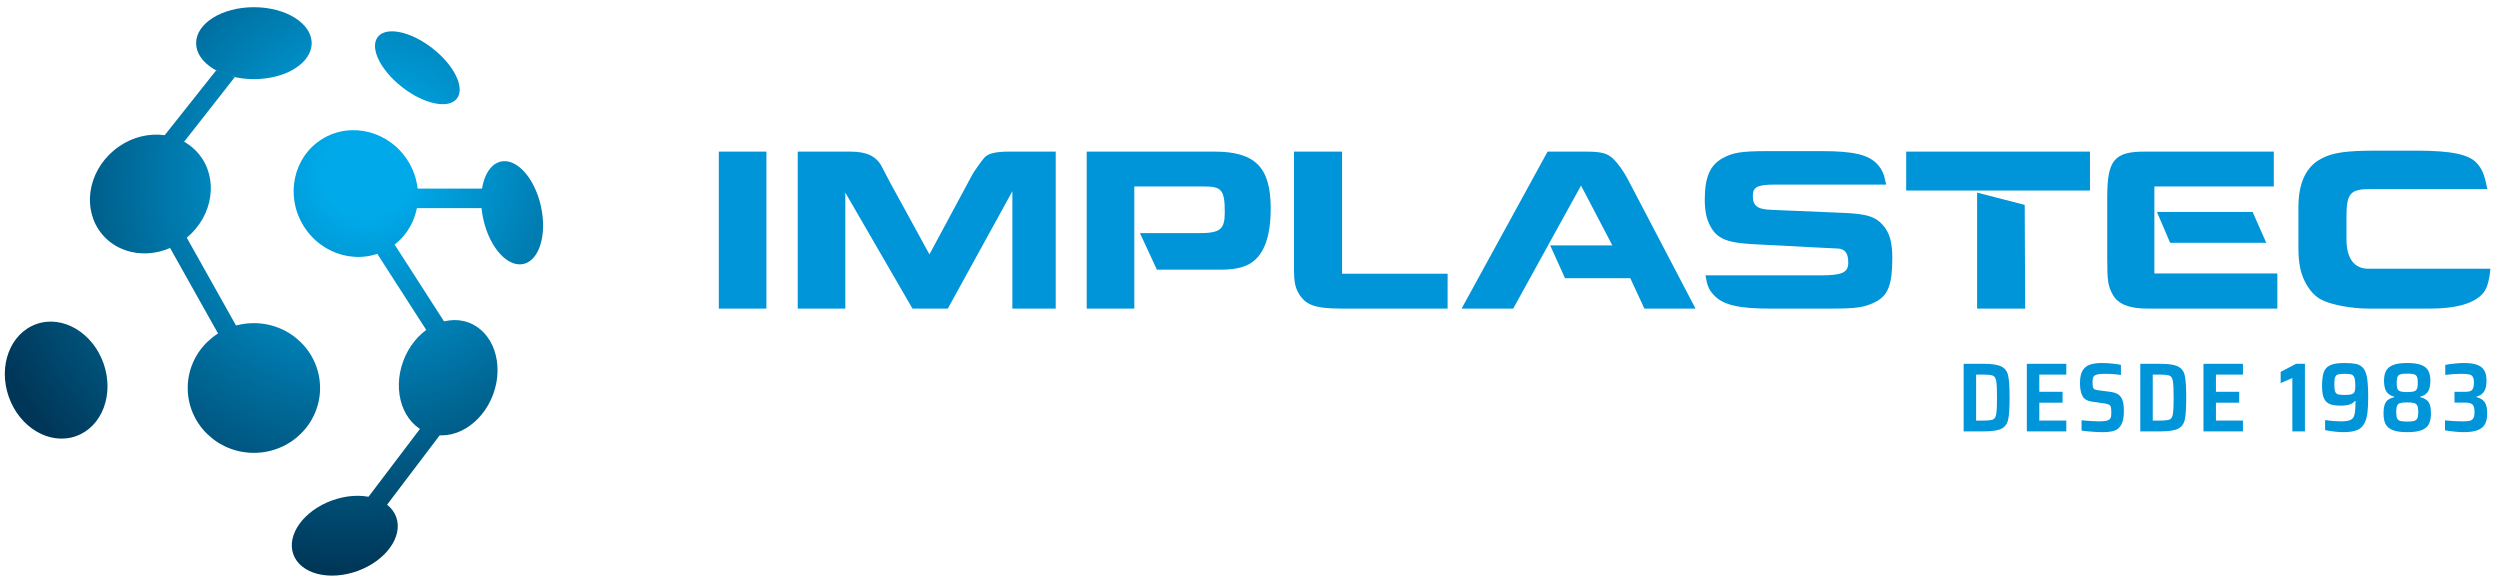
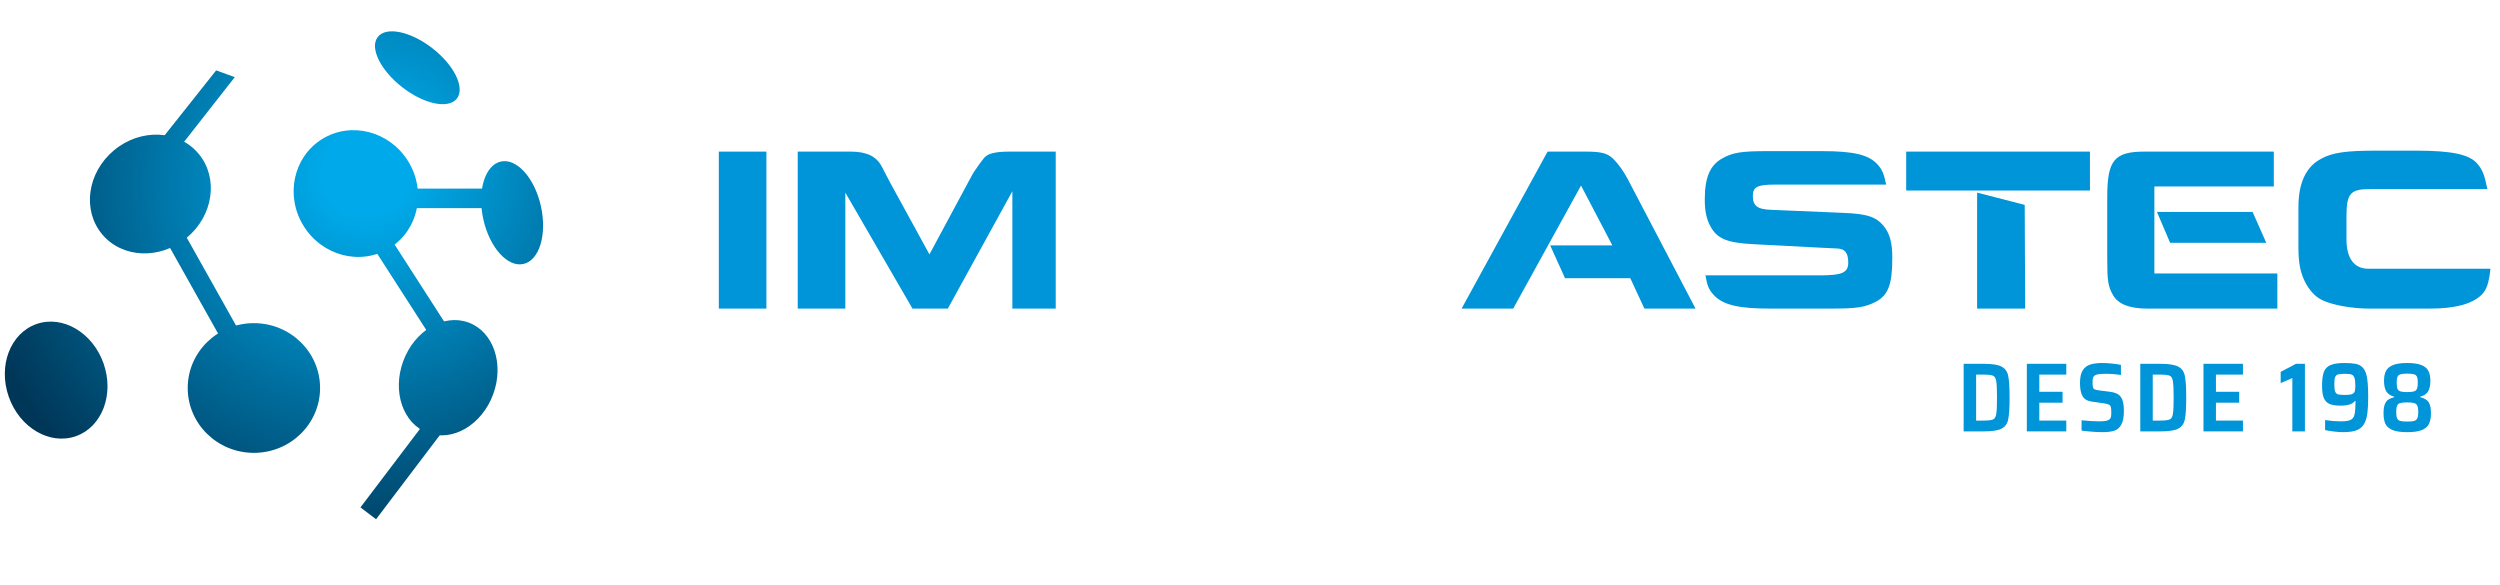
<svg xmlns="http://www.w3.org/2000/svg" width="205" height="48" viewBox="0 0 205 48" fill="none">
  <path d="M58.943 12.432V25.305H62.846V12.432H58.943Z" fill="#0094D9" />
  <path d="M65.414 12.432V25.305H69.317V15.795L74.823 25.305H77.721L83.014 15.679V25.305H86.569V12.432H82.743C81.739 12.432 81.082 12.567 80.792 12.857C80.696 12.934 80.502 13.185 80.213 13.591C79.962 13.939 79.768 14.229 79.633 14.5L76.214 20.859L72.987 14.964L72.311 13.669C71.867 12.818 71.075 12.432 69.742 12.432H65.414Z" fill="#0094D9" />
-   <path d="M89.11 25.305H93.013V15.292H98.828C100.18 15.292 100.431 15.621 100.431 17.399C100.431 18.829 100.064 19.119 98.248 19.119H93.476L94.867 22.115H100.045C101.146 22.115 101.88 21.961 102.479 21.632C103.619 20.956 104.198 19.467 104.198 17.09C104.198 13.707 102.923 12.432 99.581 12.432H89.11V25.305Z" fill="#0094D9" />
-   <path d="M106.108 12.432V22.115C106.108 23.043 106.205 23.565 106.475 24.029C107.055 25.034 107.847 25.305 110.069 25.305H118.704V22.444H110.049V12.432H106.108Z" fill="#0094D9" />
  <path d="M126.902 12.432L119.851 25.305H124.082L129.645 15.215L132.215 20.125H127.115L128.332 22.811H133.683L134.842 25.305H139.034L133.509 14.751C133.142 14.055 132.736 13.476 132.292 13.031C131.828 12.567 131.287 12.432 130.07 12.432H126.902Z" fill="#0094D9" />
  <path d="M139.849 22.579C139.984 23.41 140.119 23.739 140.506 24.164C141.24 24.995 142.534 25.305 145.123 25.305H150.107C152.251 25.305 152.908 25.208 153.816 24.744C154.84 24.203 155.169 23.314 155.169 21.13C155.169 19.892 154.956 19.119 154.435 18.501C153.816 17.766 153.063 17.535 151.189 17.457L145.239 17.206C144.099 17.167 143.732 16.877 143.732 16.066C143.732 15.331 144.099 15.138 145.529 15.138H154.666C154.492 14.268 154.338 13.92 153.971 13.495C153.237 12.683 152 12.393 149.392 12.393H144.91C142.785 12.393 142.07 12.509 141.22 12.992C140.216 13.553 139.791 14.558 139.791 16.375C139.791 17.283 139.926 17.94 140.235 18.52C140.795 19.583 141.588 19.912 143.867 20.028L149.431 20.318L150.648 20.376C151.286 20.395 151.556 20.743 151.556 21.535C151.556 22.347 151.073 22.579 149.276 22.579H139.849Z" fill="#0094D9" />
  <path d="M162.123 25.305H166.064L166.026 16.8L162.123 15.795V25.305ZM156.308 15.621H171.377V12.432H156.308V15.621Z" fill="#0094D9" />
  <path d="M176.87 17.38L177.952 19.912H185.834L184.714 17.38H176.87ZM186.452 12.432H175.866C173.373 12.432 172.794 13.128 172.794 16.162V21.207C172.794 23.024 172.852 23.449 173.258 24.183C173.683 24.937 174.61 25.305 176.078 25.305H186.742V22.425H176.658V15.292H186.452V12.432Z" fill="#0094D9" />
  <path d="M203.963 15.505C203.732 14.345 203.558 13.901 203.133 13.418C202.495 12.664 201.046 12.354 198.148 12.354H194.826C192.391 12.354 191.271 12.509 190.344 13.012C189.088 13.669 188.47 15.002 188.47 16.993V20.279C188.47 21.613 188.644 22.444 189.088 23.256C189.436 23.874 189.861 24.319 190.344 24.57C191.136 24.995 192.836 25.305 194.246 25.305H199.23C201.317 25.305 202.708 24.937 203.5 24.164C203.905 23.758 204.099 23.178 204.215 22.038H194.207C193.048 22.038 192.411 21.188 192.411 19.641V17.747C192.411 15.872 192.72 15.505 194.343 15.505H203.963Z" fill="#0094D9" />
  <path d="M161.019 29.832H162.685C163.366 29.832 163.849 29.91 164.134 30.065C164.423 30.216 164.603 30.468 164.673 30.822C164.748 31.171 164.786 31.765 164.786 32.602C164.786 33.44 164.748 34.036 164.673 34.39C164.603 34.739 164.423 34.992 164.134 35.147C163.849 35.297 163.366 35.373 162.685 35.373H161.019V29.832ZM162.637 34.487C163.028 34.487 163.291 34.457 163.425 34.398C163.565 34.339 163.653 34.191 163.691 33.955C163.734 33.719 163.755 33.268 163.755 32.602C163.755 31.936 163.734 31.485 163.691 31.249C163.653 31.013 163.565 30.865 163.425 30.806C163.291 30.747 163.028 30.718 162.637 30.718H162.041V34.487H162.637Z" fill="#0094D9" />
  <path d="M166.2 35.373V29.832H169.436V30.718H167.223V32.127H169.13V33.021H167.223V34.487H169.436V35.373H166.2Z" fill="#0094D9" />
  <path d="M172.419 35.437C172.14 35.437 171.842 35.424 171.525 35.397C171.209 35.375 170.93 35.346 170.688 35.308V34.463C171.289 34.522 171.767 34.551 172.121 34.551C172.363 34.551 172.55 34.538 172.685 34.511C172.819 34.484 172.918 34.441 172.982 34.382C173.047 34.328 173.087 34.259 173.103 34.173C173.119 34.087 173.127 33.963 173.127 33.802C173.127 33.604 173.114 33.461 173.087 33.375C173.066 33.289 173.02 33.228 172.95 33.19C172.88 33.147 172.762 33.112 172.596 33.086L171.574 32.941C171.187 32.892 170.922 32.745 170.777 32.498C170.632 32.245 170.559 31.883 170.559 31.41C170.559 30.959 170.632 30.616 170.777 30.38C170.927 30.138 171.131 29.977 171.389 29.896C171.652 29.81 171.984 29.767 172.387 29.767C172.66 29.767 172.937 29.784 173.216 29.816C173.495 29.843 173.728 29.878 173.916 29.92V30.75C173.53 30.686 173.103 30.653 172.636 30.653C172.4 30.653 172.212 30.664 172.073 30.686C171.939 30.707 171.837 30.742 171.767 30.79C171.692 30.838 171.643 30.906 171.622 30.991C171.601 31.072 171.59 31.196 171.59 31.362C171.59 31.544 171.601 31.676 171.622 31.757C171.643 31.837 171.686 31.893 171.751 31.926C171.815 31.958 171.925 31.985 172.081 32.006L173.111 32.143C173.337 32.175 173.522 32.237 173.667 32.328C173.817 32.414 173.935 32.557 174.021 32.755C174.112 32.981 174.158 33.297 174.158 33.706C174.158 34.194 174.088 34.565 173.948 34.817C173.814 35.069 173.624 35.236 173.377 35.316C173.135 35.397 172.816 35.437 172.419 35.437Z" fill="#0094D9" />
  <path d="M175.503 29.832H177.169C177.851 29.832 178.334 29.91 178.618 30.065C178.908 30.216 179.088 30.468 179.157 30.822C179.233 31.171 179.27 31.765 179.27 32.602C179.27 33.44 179.233 34.036 179.157 34.39C179.088 34.739 178.908 34.992 178.618 35.147C178.334 35.297 177.851 35.373 177.169 35.373H175.503V29.832ZM177.121 34.487C177.513 34.487 177.776 34.457 177.91 34.398C178.049 34.339 178.138 34.191 178.175 33.955C178.218 33.719 178.24 33.268 178.24 32.602C178.24 31.936 178.218 31.485 178.175 31.249C178.138 31.013 178.049 30.865 177.91 30.806C177.776 30.747 177.513 30.718 177.121 30.718H176.525V34.487H177.121Z" fill="#0094D9" />
  <path d="M180.685 35.373V29.832H183.921V30.718H181.707V32.127H183.615V33.021H181.707V34.487H183.921V35.373H180.685Z" fill="#0094D9" />
  <path d="M187.972 35.373V31L187.015 31.41V30.492L188.27 29.832H189.003V35.373H187.972Z" fill="#0094D9" />
  <path d="M192.14 35.437C191.941 35.437 191.7 35.421 191.415 35.389C191.136 35.357 190.884 35.316 190.659 35.268V34.447C190.879 34.479 191.107 34.506 191.343 34.527C191.584 34.543 191.783 34.551 191.938 34.551C192.319 34.551 192.59 34.511 192.751 34.43C192.918 34.35 193.025 34.2 193.073 33.979C193.127 33.759 193.154 33.392 193.154 32.876H193.106C192.912 33.134 192.526 33.263 191.946 33.263C191.571 33.263 191.276 33.222 191.061 33.142C190.846 33.061 190.683 32.906 190.57 32.675C190.463 32.444 190.409 32.103 190.409 31.652C190.409 31.153 190.457 30.771 190.554 30.508C190.651 30.245 190.828 30.057 191.085 29.945C191.343 29.826 191.726 29.767 192.236 29.767C192.617 29.767 192.92 29.789 193.146 29.832C193.371 29.875 193.554 29.961 193.693 30.09C193.838 30.218 193.948 30.409 194.023 30.661C194.088 30.865 194.131 31.12 194.152 31.426C194.179 31.727 194.192 32.108 194.192 32.57C194.192 33.053 194.174 33.453 194.136 33.77C194.104 34.087 194.042 34.353 193.951 34.567C193.822 34.889 193.615 35.115 193.331 35.244C193.052 35.373 192.655 35.437 192.14 35.437ZM192.285 32.385C192.542 32.385 192.73 32.363 192.848 32.32C192.966 32.277 193.044 32.208 193.081 32.111C193.119 32.009 193.138 31.851 193.138 31.636C193.138 31.324 193.111 31.102 193.057 30.967C193.009 30.833 192.929 30.747 192.816 30.71C192.709 30.672 192.531 30.653 192.285 30.653C192.022 30.653 191.834 30.669 191.721 30.702C191.608 30.734 191.528 30.809 191.48 30.927C191.437 31.04 191.415 31.23 191.415 31.499C191.415 31.784 191.437 31.985 191.48 32.103C191.523 32.221 191.6 32.299 191.713 32.337C191.831 32.369 192.022 32.385 192.285 32.385Z" fill="#0094D9" />
  <path d="M197.39 35.437C196.88 35.437 196.483 35.381 196.199 35.268C195.92 35.155 195.724 34.989 195.611 34.769C195.504 34.548 195.45 34.259 195.45 33.899C195.45 33.593 195.482 33.351 195.547 33.174C195.611 32.997 195.705 32.865 195.828 32.779C195.957 32.688 196.126 32.616 196.336 32.562V32.53C196.046 32.46 195.831 32.323 195.692 32.119C195.557 31.915 195.49 31.614 195.49 31.217C195.49 30.873 195.549 30.597 195.668 30.387C195.791 30.178 195.989 30.022 196.263 29.92C196.537 29.818 196.912 29.767 197.39 29.767C197.868 29.767 198.243 29.818 198.517 29.92C198.796 30.022 198.995 30.178 199.113 30.387C199.231 30.597 199.29 30.873 199.29 31.217C199.29 31.614 199.223 31.915 199.089 32.119C198.954 32.323 198.74 32.46 198.445 32.53V32.562C198.654 32.616 198.823 32.688 198.952 32.779C199.08 32.865 199.177 32.997 199.241 33.174C199.306 33.351 199.338 33.593 199.338 33.899C199.338 34.259 199.282 34.548 199.169 34.769C199.062 34.989 198.866 35.155 198.581 35.268C198.297 35.381 197.9 35.437 197.39 35.437ZM197.39 32.151C197.642 32.151 197.827 32.133 197.946 32.095C198.064 32.057 198.144 31.988 198.187 31.886C198.235 31.778 198.259 31.614 198.259 31.394C198.259 31.169 198.238 31.005 198.195 30.903C198.152 30.801 198.072 30.731 197.954 30.694C197.835 30.656 197.648 30.637 197.39 30.637C197.138 30.637 196.953 30.656 196.835 30.694C196.717 30.731 196.636 30.801 196.593 30.903C196.55 31.005 196.529 31.169 196.529 31.394C196.529 31.614 196.55 31.778 196.593 31.886C196.641 31.988 196.722 32.057 196.835 32.095C196.953 32.133 197.138 32.151 197.39 32.151ZM197.39 34.567C197.648 34.567 197.835 34.551 197.954 34.519C198.077 34.481 198.166 34.409 198.219 34.302C198.273 34.194 198.3 34.025 198.3 33.794C198.3 33.553 198.273 33.378 198.219 33.271C198.171 33.158 198.085 33.086 197.962 33.053C197.844 33.016 197.653 32.997 197.39 32.997C197.127 32.997 196.934 33.016 196.811 33.053C196.692 33.086 196.609 33.158 196.561 33.271C196.513 33.378 196.489 33.553 196.489 33.794C196.489 34.025 196.513 34.194 196.561 34.302C196.615 34.409 196.701 34.481 196.819 34.519C196.942 34.551 197.133 34.567 197.39 34.567Z" fill="#0094D9" />
-   <path d="M202.026 35.437C201.795 35.437 201.535 35.421 201.245 35.389C200.955 35.362 200.703 35.327 200.488 35.284V34.471C201.014 34.524 201.478 34.551 201.881 34.551C202.16 34.551 202.366 34.538 202.5 34.511C202.64 34.479 202.742 34.412 202.806 34.31C202.876 34.202 202.911 34.033 202.911 33.802C202.911 33.587 202.887 33.424 202.839 33.311C202.79 33.198 202.71 33.12 202.597 33.077C202.49 33.035 202.337 33.013 202.138 33.013H201.269V32.127H202.138C202.31 32.127 202.447 32.111 202.549 32.079C202.651 32.041 202.729 31.969 202.782 31.861C202.836 31.754 202.863 31.598 202.863 31.394C202.863 31.163 202.83 30.997 202.766 30.895C202.707 30.793 202.608 30.729 202.468 30.702C202.334 30.669 202.117 30.653 201.816 30.653C201.408 30.653 200.974 30.683 200.512 30.742V29.92C200.716 29.878 200.96 29.843 201.245 29.816C201.535 29.784 201.797 29.767 202.034 29.767C202.495 29.767 202.86 29.818 203.128 29.92C203.402 30.022 203.598 30.178 203.716 30.387C203.834 30.597 203.893 30.873 203.893 31.217C203.893 31.614 203.823 31.915 203.684 32.119C203.55 32.323 203.34 32.46 203.056 32.53V32.562C203.362 32.632 203.587 32.766 203.732 32.965C203.877 33.158 203.949 33.469 203.949 33.899C203.949 34.248 203.893 34.532 203.78 34.752C203.673 34.973 203.477 35.142 203.193 35.26C202.914 35.378 202.525 35.437 202.026 35.437Z" fill="#0094D9" />
  <path d="M33.465 13.216C34.994 15.682 34.315 18.871 31.949 20.338C29.582 21.805 26.424 20.995 24.895 18.528C23.366 16.061 24.045 12.872 26.411 11.405C28.778 9.938 31.936 10.749 33.465 13.216Z" fill="url(#paint0_radial_558_118)" />
  <path d="M40.44 32.33C39.52 34.83 37.123 36.25 35.087 35.5C33.05 34.751 32.144 32.117 33.064 29.616C33.983 27.116 36.38 25.696 38.417 26.445C40.454 27.195 41.36 29.829 40.44 32.33Z" fill="url(#paint1_radial_558_118)" />
  <path d="M26.246 31.816C26.246 34.753 23.816 37.134 20.819 37.134C17.822 37.134 15.393 34.753 15.393 31.816C15.393 28.879 17.822 26.498 20.819 26.498C23.816 26.498 26.246 28.879 26.246 31.816Z" fill="url(#paint2_radial_558_118)" />
  <path d="M16.289 12.612C17.938 14.591 17.502 17.672 15.316 19.493C13.13 21.314 10.021 21.186 8.372 19.207C6.723 17.228 7.159 14.148 9.345 12.326C11.531 10.505 14.64 10.633 16.289 12.612Z" fill="url(#paint3_radial_558_118)" />
  <path d="M8.492 29.803C9.385 32.342 8.369 35.012 6.222 35.767C4.075 36.522 1.611 35.075 0.718 32.536C-0.174 29.997 0.842 27.327 2.988 26.572C5.135 25.817 7.599 27.264 8.492 29.803Z" fill="url(#paint4_radial_558_118)" />
-   <path d="M25.557 3.54C25.557 5.169 23.436 6.489 20.819 6.489C18.203 6.489 16.082 5.169 16.082 3.54C16.082 1.911 18.203 0.59 20.819 0.59C23.436 0.59 25.557 1.911 25.557 3.54Z" fill="url(#paint5_radial_558_118)" />
  <path d="M37.464 8.083C36.778 8.964 34.77 8.546 32.98 7.151C31.189 5.755 30.293 3.91 30.979 3.03C31.665 2.15 33.673 2.567 35.464 3.963C37.254 5.358 38.15 7.203 37.464 8.083Z" fill="url(#paint6_radial_558_118)" />
  <path d="M42.917 21.646C41.611 21.934 40.139 20.286 39.629 17.966C39.119 15.647 39.765 13.534 41.071 13.246C42.377 12.959 43.85 14.607 44.359 16.927C44.869 19.246 44.224 21.359 42.917 21.646Z" fill="url(#paint7_radial_558_118)" />
-   <path d="M24.056 45.462C23.475 43.866 24.892 41.885 27.22 41.038C29.548 40.191 31.907 40.798 32.487 42.395C33.068 43.991 31.651 45.972 29.323 46.819C26.995 47.666 24.636 47.059 24.056 45.462Z" fill="url(#paint8_radial_558_118)" />
  <path fill-rule="evenodd" clip-rule="evenodd" d="M17.723 5.772L19.253 6.324L12.653 14.745L21.736 30.938L20.335 31.724L10.725 14.59L17.723 5.772ZM27.496 15.463H40.466V17.069H30.439L37.676 28.32L36.743 34.787L30.837 42.577L29.557 41.606L35.212 34.147L36.001 28.685L27.496 15.463Z" fill="url(#paint9_radial_558_118)" />
  <defs>
    <radialGradient id="paint0_radial_558_118" cx="0" cy="0" r="1" gradientUnits="userSpaceOnUse" gradientTransform="translate(30.112 14.123) rotate(141.423) scale(33.887 32.09)">
      <stop offset="0.112" stop-color="#00A9E9" />
      <stop offset="1" stop-color="#003657" />
    </radialGradient>
    <radialGradient id="paint1_radial_558_118" cx="0" cy="0" r="1" gradientUnits="userSpaceOnUse" gradientTransform="translate(30.112 14.123) rotate(141.423) scale(33.887 32.09)">
      <stop offset="0.112" stop-color="#00A9E9" />
      <stop offset="1" stop-color="#003657" />
    </radialGradient>
    <radialGradient id="paint2_radial_558_118" cx="0" cy="0" r="1" gradientUnits="userSpaceOnUse" gradientTransform="translate(30.112 14.123) rotate(141.423) scale(33.887 32.09)">
      <stop offset="0.112" stop-color="#00A9E9" />
      <stop offset="1" stop-color="#003657" />
    </radialGradient>
    <radialGradient id="paint3_radial_558_118" cx="0" cy="0" r="1" gradientUnits="userSpaceOnUse" gradientTransform="translate(30.112 14.123) rotate(141.423) scale(33.887 32.09)">
      <stop offset="0.112" stop-color="#00A9E9" />
      <stop offset="1" stop-color="#003657" />
    </radialGradient>
    <radialGradient id="paint4_radial_558_118" cx="0" cy="0" r="1" gradientUnits="userSpaceOnUse" gradientTransform="translate(30.112 14.123) rotate(141.423) scale(33.887 32.09)">
      <stop offset="0.112" stop-color="#00A9E9" />
      <stop offset="1" stop-color="#003657" />
    </radialGradient>
    <radialGradient id="paint5_radial_558_118" cx="0" cy="0" r="1" gradientUnits="userSpaceOnUse" gradientTransform="translate(30.112 14.123) rotate(141.423) scale(33.887 32.09)">
      <stop offset="0.112" stop-color="#00A9E9" />
      <stop offset="1" stop-color="#003657" />
    </radialGradient>
    <radialGradient id="paint6_radial_558_118" cx="0" cy="0" r="1" gradientUnits="userSpaceOnUse" gradientTransform="translate(30.112 14.123) rotate(141.423) scale(33.887 32.09)">
      <stop offset="0.112" stop-color="#00A9E9" />
      <stop offset="1" stop-color="#003657" />
    </radialGradient>
    <radialGradient id="paint7_radial_558_118" cx="0" cy="0" r="1" gradientUnits="userSpaceOnUse" gradientTransform="translate(30.112 14.123) rotate(141.423) scale(33.887 32.09)">
      <stop offset="0.112" stop-color="#00A9E9" />
      <stop offset="1" stop-color="#003657" />
    </radialGradient>
    <radialGradient id="paint8_radial_558_118" cx="0" cy="0" r="1" gradientUnits="userSpaceOnUse" gradientTransform="translate(30.112 14.123) rotate(141.423) scale(33.887 32.09)">
      <stop offset="0.112" stop-color="#00A9E9" />
      <stop offset="1" stop-color="#003657" />
    </radialGradient>
    <radialGradient id="paint9_radial_558_118" cx="0" cy="0" r="1" gradientUnits="userSpaceOnUse" gradientTransform="translate(30.112 14.123) rotate(141.423) scale(33.887 32.09)">
      <stop offset="0.112" stop-color="#00A9E9" />
      <stop offset="1" stop-color="#003657" />
    </radialGradient>
  </defs>
</svg>